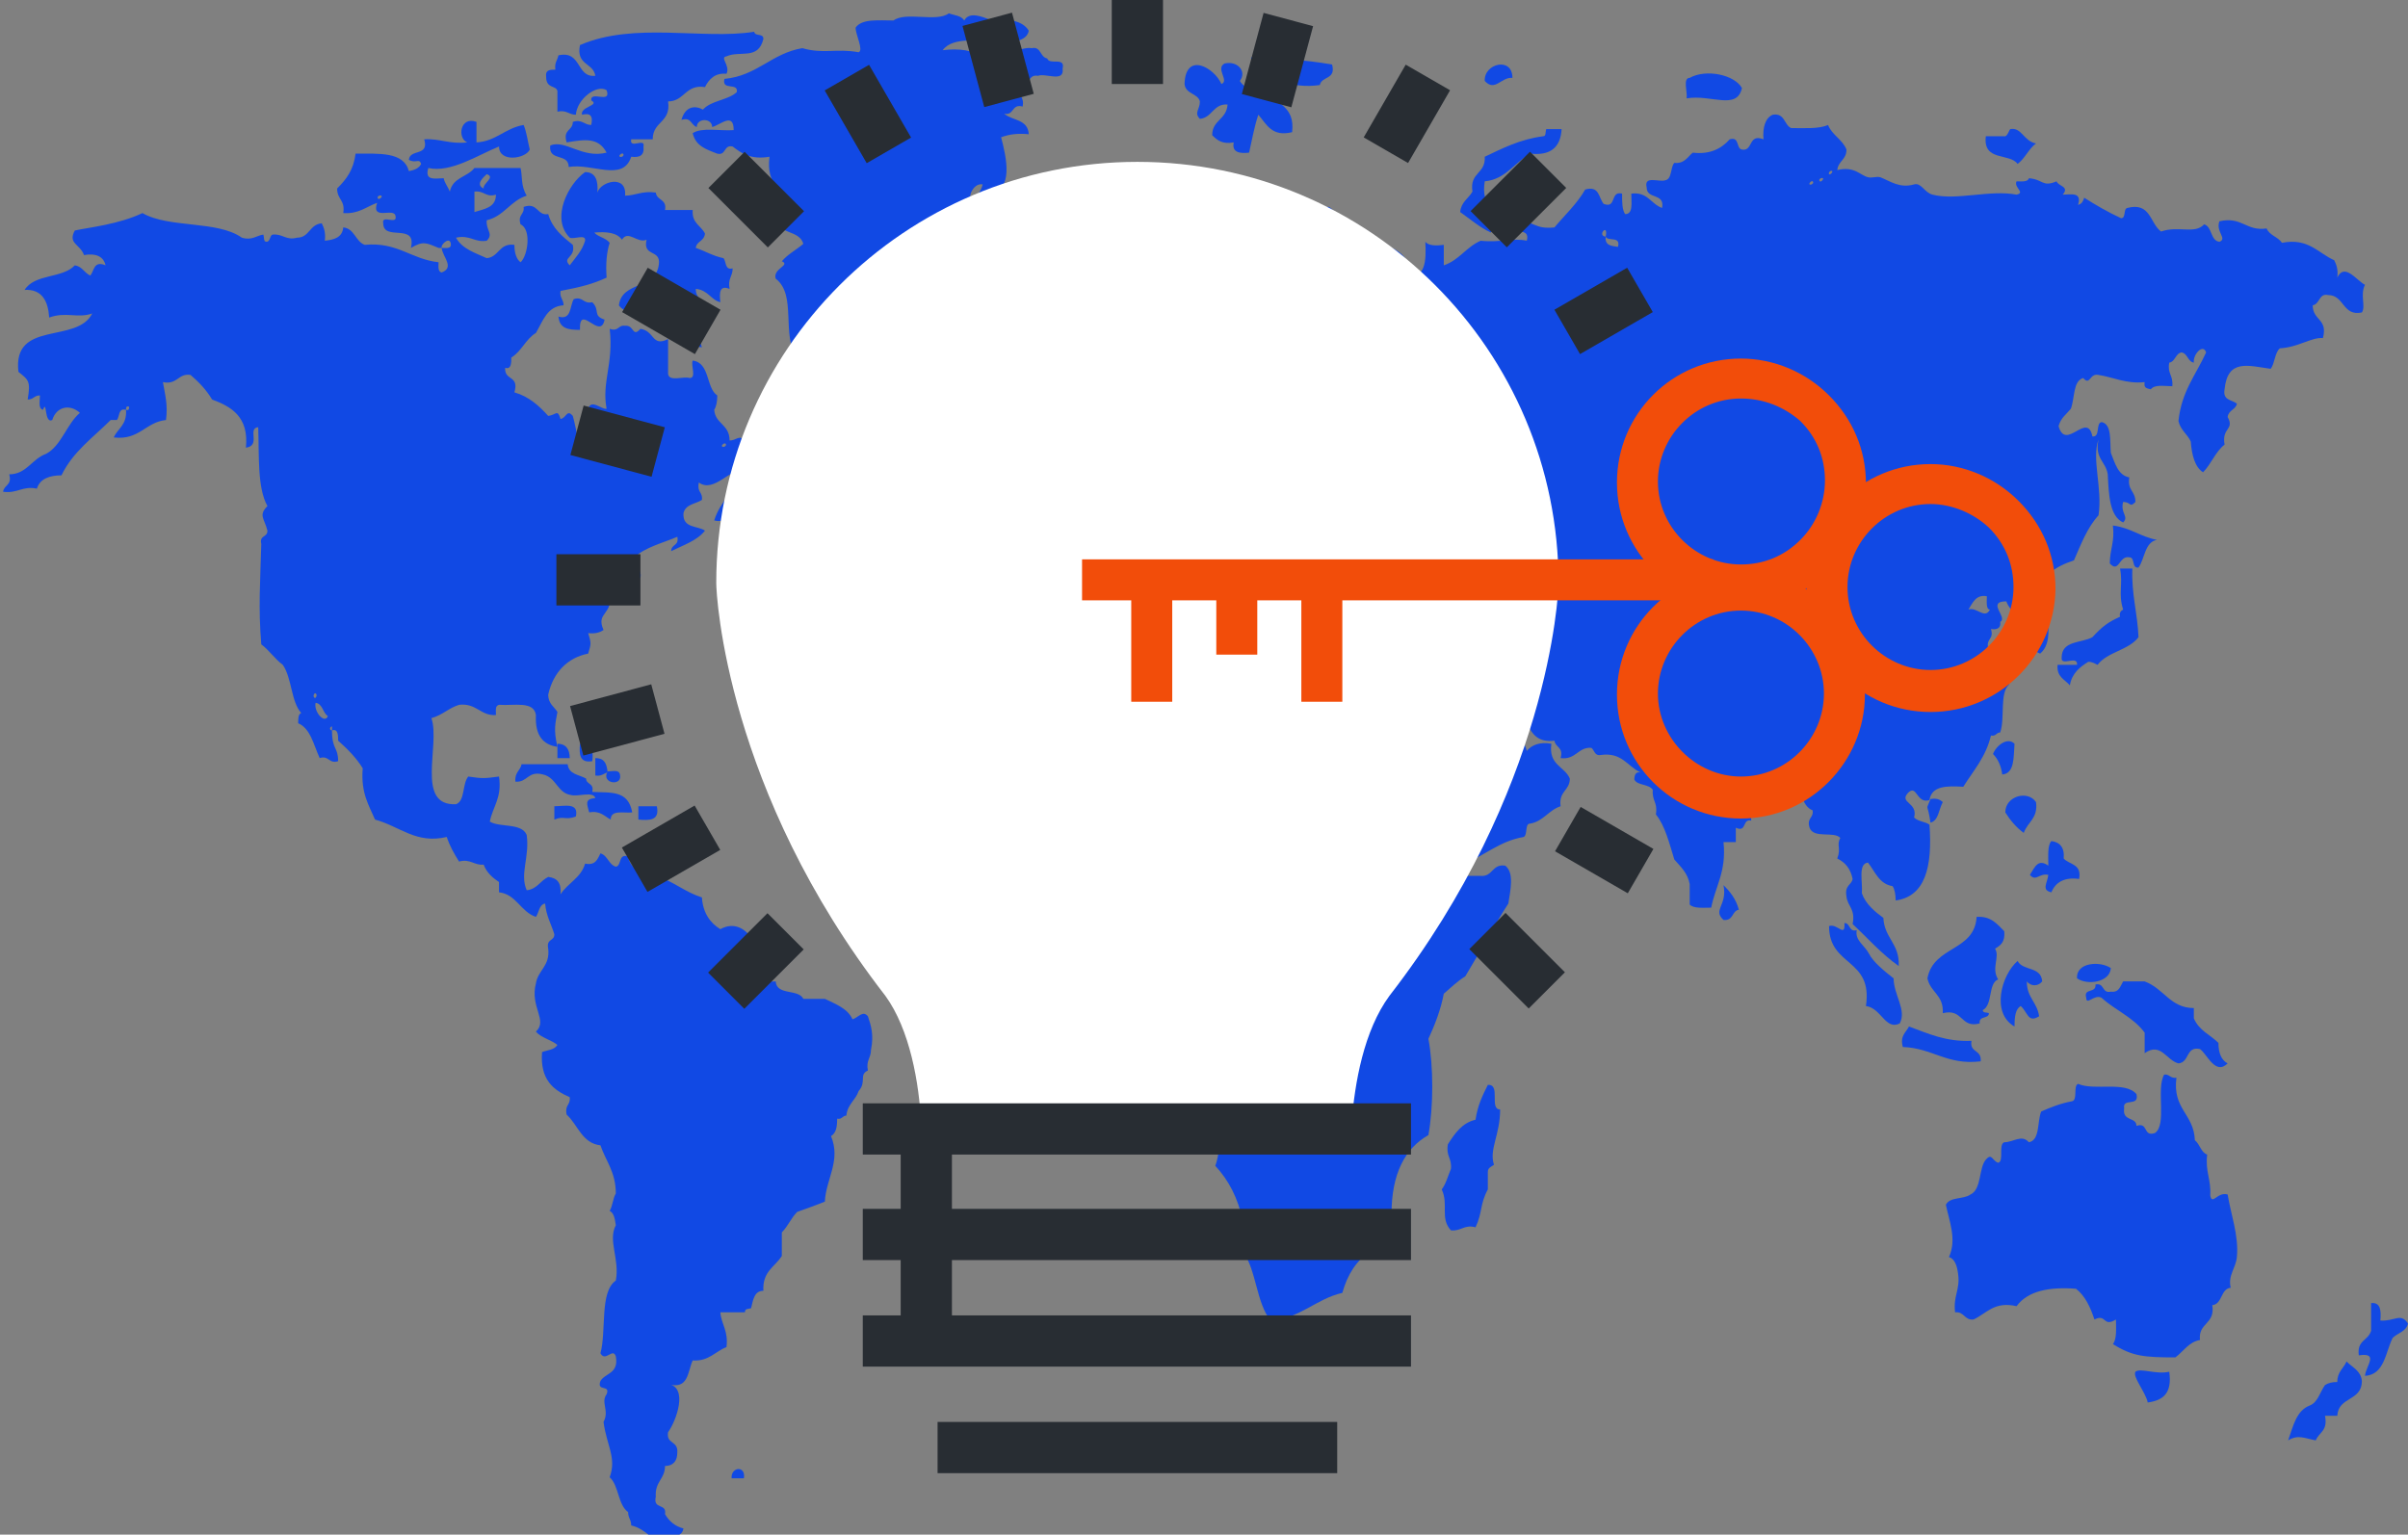
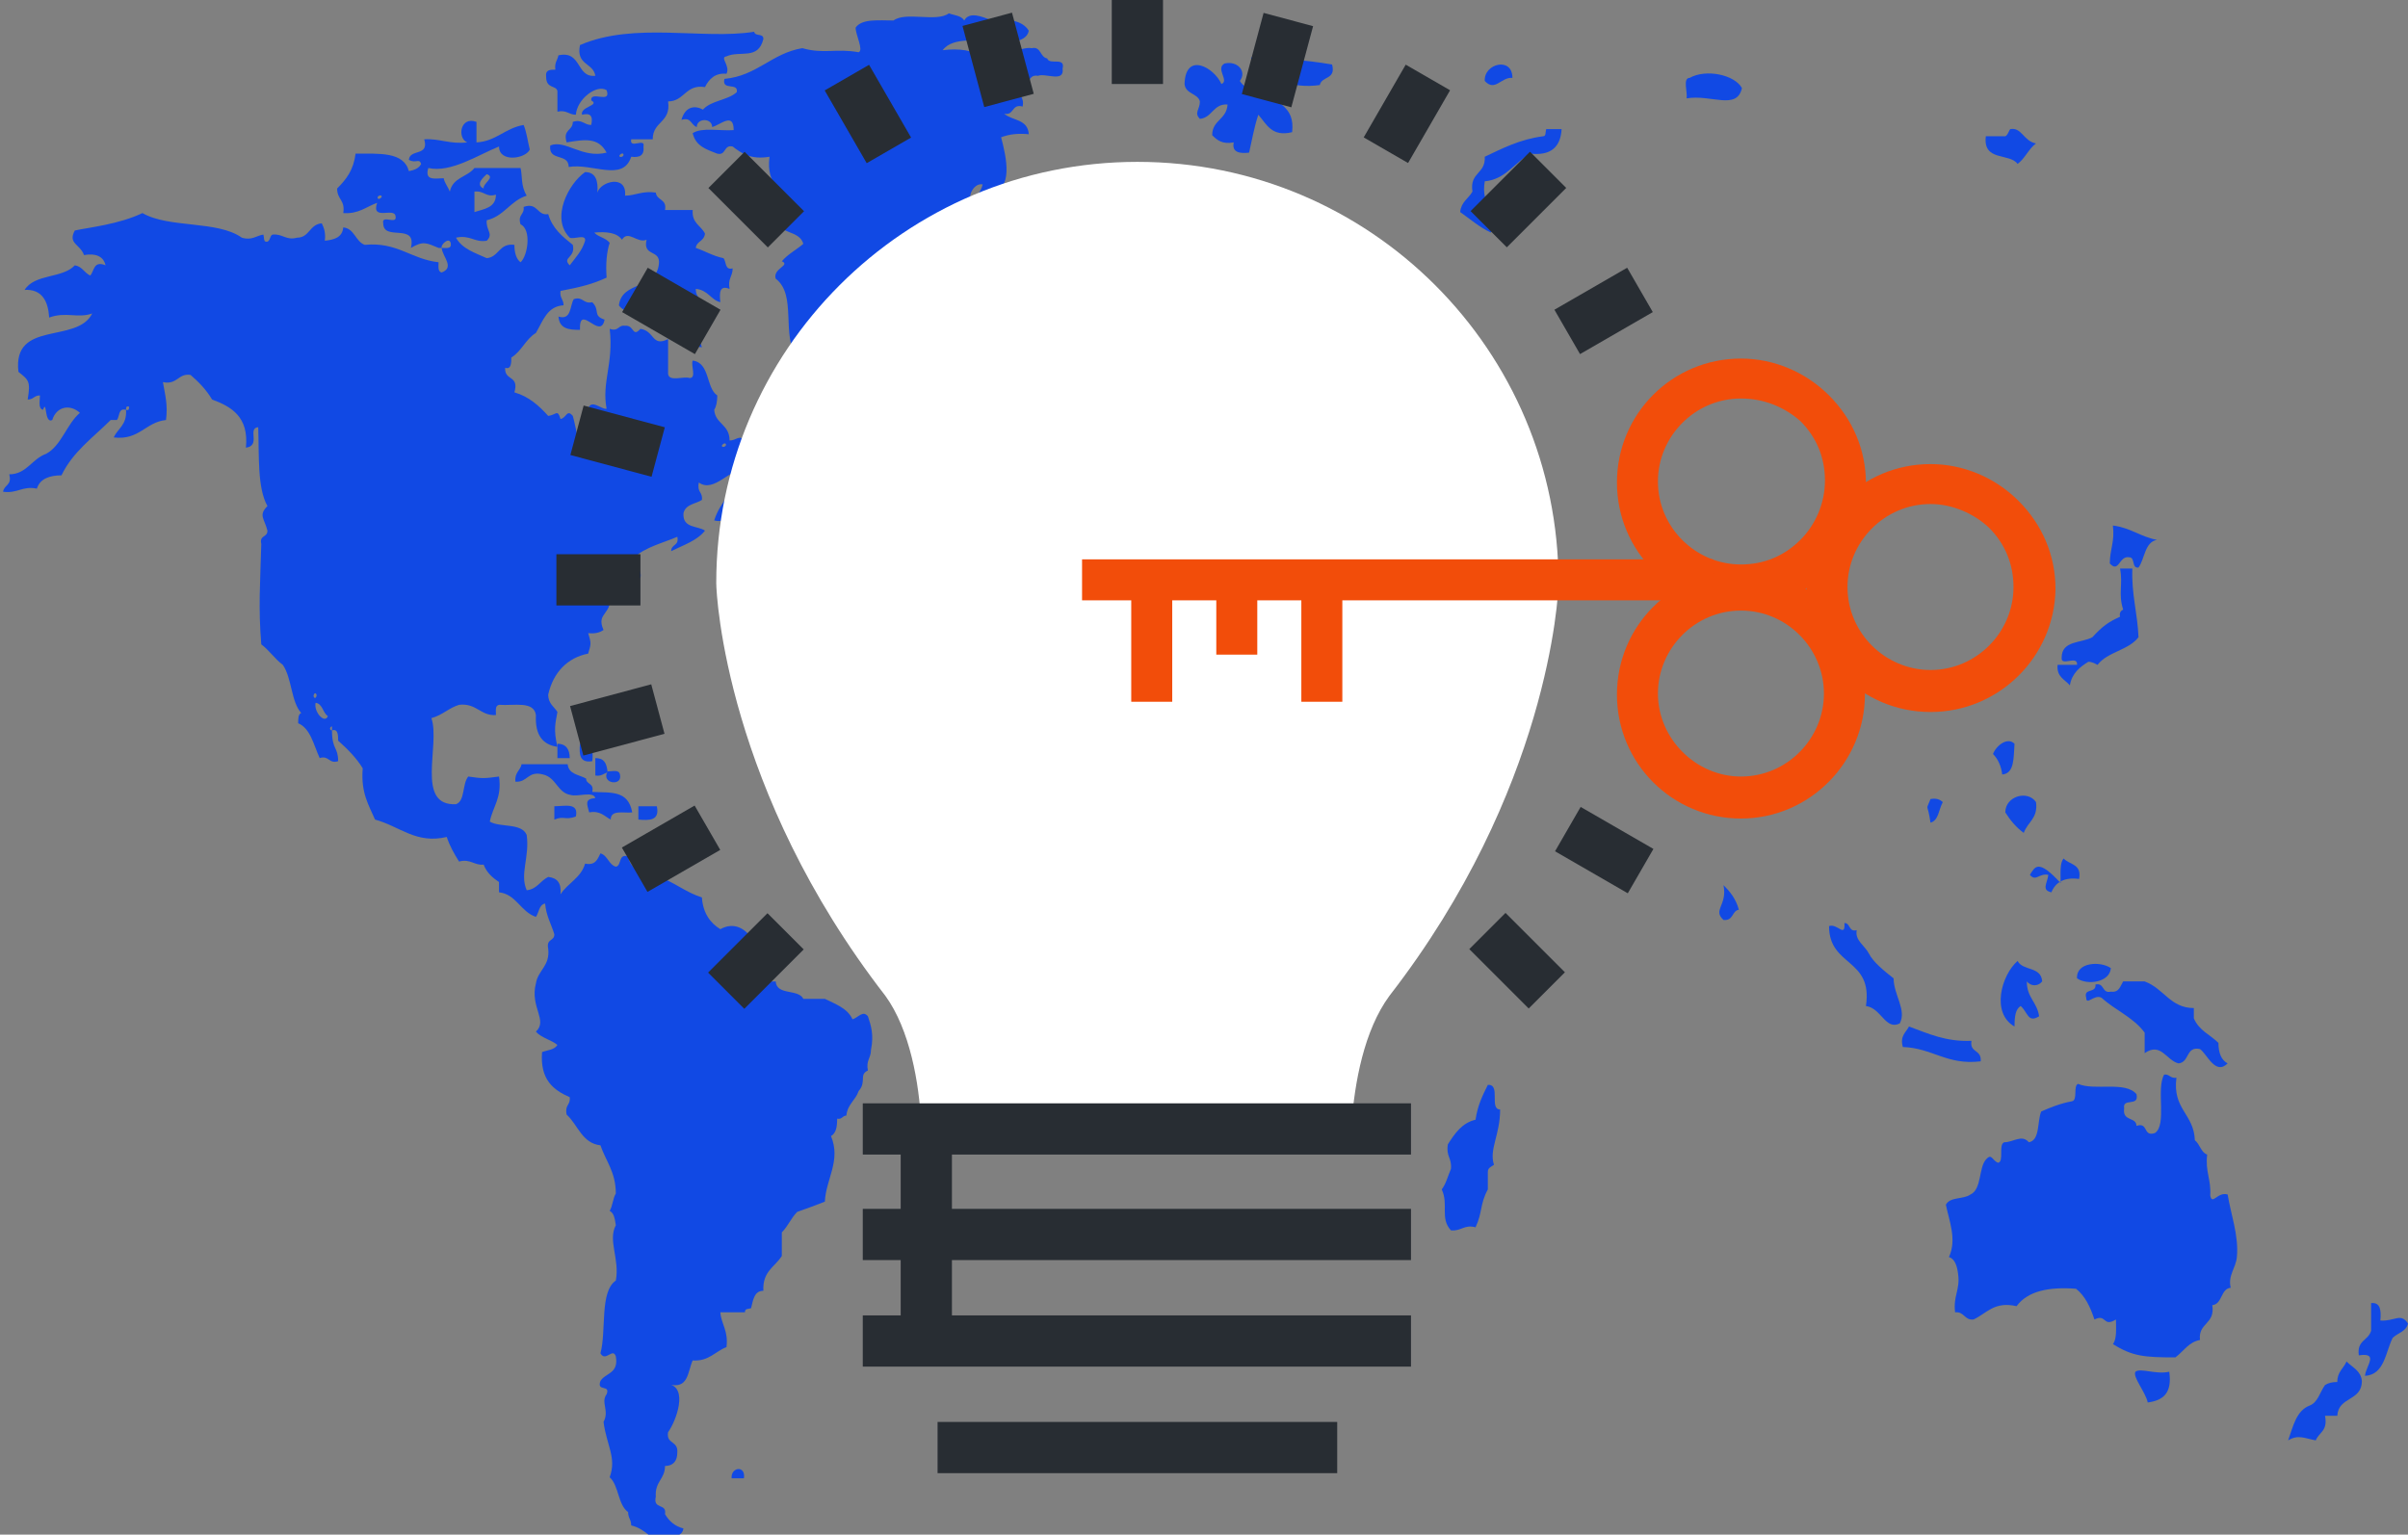
<svg xmlns="http://www.w3.org/2000/svg" version="1.1" id="Layer_1" x="0px" y="0px" viewBox="0 0 235 149.8" style="enable-background:new 0 0 235 149.8;" xml:space="preserve">
  <rect x="0" y="0" width="235" height="149.8" fill="#808080" stroke="none" />
  <style type="text/css">
	.st0{fill:#1149E4;}
	.st1{fill:#ABABAB;}
	.st2{fill:#FFFFFF;}
	.st3{fill:#282D33;}
	.st4{fill:#F24D0A;}
	.st5{fill:#E8E8E8;}
</style>
  <g>
    <g>
      <g>
        <path class="st0" d="M92,21.4c0.6,0,0.4-0.9,1.2-0.7c1.1,0.4,1.8,1.4,3.3,1.4c1-0.8-1.4-1.5-0.6-2c0.5,0.2,0.8,0.5,1.2,0.7     c0.2-1.2-0.4-1.4-0.6-2c2.5-0.1,1.7-3.5,1.2-5.4c0.8-0.3,1.6-0.4,2.7-0.3c-0.1-1.5-1.6-1.3-2.4-2c1,0.2,0.7-1,1.8-0.7     c0.2-1-0.5-1-0.3-2c1.1,0.2,0.7-1.2,1.8-1c0.7-0.3,2.6,0.7,2.4-0.7c0.3-1.2-1.3-0.3-1.5-1c-0.7-0.1-0.6-1.2-1.5-1     c-1.3-0.2-2.7,1.2-3.3,0.7c0.2-1.7,2.7-0.9,3-2.4c-0.6-1-2-1.2-3.6-1c-1-0.4-2.2-0.9-2.7,0c-0.3-0.5-1-0.5-1.5-0.7     c-1.2,0.9-4.2-0.2-5.4,0.7c-1.4,0-3.1-0.2-3.7,0.7c0,0.7,0.8,2.2,0.3,2.4c-2.2-0.4-3.4,0.2-5.5-0.4c-3,0.5-4.4,2.7-7.6,3     c-0.3,1.2,1.4,0.3,1.2,1.3c-0.9,0.8-2.5,0.8-3.3,1.7c-0.7-0.4-1.7-0.4-2.1,1c1-0.3,0.9,0.5,1.5,0.7c0-0.9,1.5-0.9,1.5,0     c0.8-0.2,2.1-1.5,2.1,0.3c-1.3,0.1-3.1-0.3-4,0.3c0.3,1.3,1.4,1.6,2.4,2c0.9,0.2,0.6-0.9,1.5-0.7c0.9,0.7,1.8,1.3,3.6,1     c-0.2,1.5,0.2,2.2,0.6,3c-0.1,0.8-0.5,1.3-0.3,2.4c1.2,0.6,1.4-1.6,2.1-0.3c0.2,1.2-0.9,1-1.8,1c0.2,1.5,2.3,1,2.7,2.4     c-0.7,0.6-1.5,1-2.1,1.7c0.9,0.4-0.9,0.7-0.6,1.7c2.1,1.6,0.5,5.5,2.1,7.8c0.7,0,1.4,0,2.1,0c0.9,0,0.5,1.4,1.5,1.3     c0.3-0.7,0.5-1.4,1.2-1.7c-0.4-2.5,1.5-2.6,1.2-5.1c0.8,0,0.4-1.3,1.2-1.3c1.1,0.7,1.1-0.8,2.4,0c0.5-0.5,1-1,1.5-1.3     c1.4-0.4,2.1-1.7,3.6-2c0.1-1.2,2.6-1.5,1.8-2.7C94.1,22.8,92.8,21.5,92,21.4z M95,20c-0.8-0.6,0-2.2,0.9-2     C95.7,18.9,95.1,19.1,95,20z M97.1,3.9c0,1-0.7,1.3-1.2,1.7C95,4.9,93.6,4.7,92,4.9C93,3.5,95.8,4.1,97.1,3.9z" />
        <path class="st0" d="M54.4,8.9c0,0.7,0,1.3,0,2c0.9-0.2,1.1,0.3,1.8,0.3c0.1-1.5,2-3,3-2.4c0.5,1.4-1.6,0-1.5,1     c0.9,0.5-1.1,0.6-0.9,1.4c0.8-0.2,1.1,0.1,0.9,1c-0.7,0-0.9-0.6-1.8-0.3c0,0.9-1,0.7-0.6,2c1.8-0.3,3.1-0.5,3.9,1     c-2.4,0.6-4-1.3-5.5-0.7c-0.2,1.6,1.8,0.7,1.8,2.1c2.3-0.4,5.3,1.5,6.1-1c0.8,0.1,1.3-0.1,1.2-1c0.2-0.9-1.4,0.3-1.2-0.7     c0.7,0,1.4,0,2.1,0c0-1.8,1.8-1.6,1.5-3.7c1.6,0,1.7-1.7,3.6-1.4c0.4-0.8,1-1.4,2.1-1.3c0.4-0.8-0.7-1.6,0-1.7     c1.3-0.6,3.1,0.4,3.6-1.7c0-0.6-0.8-0.2-0.9-0.7c-5,0.8-11.7-1-17,1.3c-0.4,2,1.3,1.7,1.5,3c-1.9,0.2-1.3-2.5-3.6-2     c-0.1,0.5-0.4,0.7-0.3,1.4c-0.5,0-1,0-0.9,0.7C53.3,8.7,54.3,8.3,54.4,8.9z M60.8,15c0.2,0.2-0.2,0.4-0.3,0.3     C60.3,15.2,60.7,14.9,60.8,15z" />
        <path class="st0" d="M128.8,8.3c0.2-0.9,1.6-0.5,1.2-2c-2.8-0.5-5.4-0.6-7.9-0.7c0,0.6,0.1,1.1,0.3,1.4     C124.4,7.6,126,8.7,128.8,8.3z" />
        <path class="st0" d="M117.1,9.9c0,0.8-0.6,1.1,0,1.7c1.2-0.1,1.3-1.5,2.7-1.4c-0.1,1.5-1.5,1.5-1.5,3c0.5,0.5,1,0.9,2.1,0.7     c-0.2,1,0.6,1.1,1.5,1c0.3-1.3,0.5-2.5,0.9-3.7c0.8,0.9,1.3,2.2,3.3,1.7c0.3-2.6-1.6-2.7-2.4-4c-0.1,0.8-0.8-0.4-1.2-0.3     c-0.7,0.1-1.2-0.2-1.5-0.7c0.7-0.9-0.2-2-1.5-1.7c-0.9,0.5,0.5,1.7-0.3,2c-0.7-1.6-3.5-3.2-3.6,0C115.7,9.2,116.9,9.1,117.1,9.9z     " />
        <path class="st0" d="M147.6,7.6c0-2.1-2.8-1.4-2.7,0.3C145.9,9,146.5,7.5,147.6,7.6z" />
        <path class="st0" d="M164.6,9.6c2.4-0.4,4.9,1.2,5.4-1c-0.7-1.3-3.5-1.9-5.1-1C164.2,7.6,164.7,9,164.6,9.6z" />
-         <path class="st0" d="M225.7,29.8c0.7-0.1,0.6-1.2,1.5-1c1.6,0,1.4,2.1,3.3,1.7c0.4-0.6-0.2-1.7,0.3-2.7c-0.8-0.4-2-2.2-2.7-0.7     c0.1-0.8-0.1-1.3-0.3-1.7c-1.6-0.7-2.5-2.2-5.1-1.7c-0.4-0.6-1.2-0.7-1.5-1.4c-2,0.3-2.4-1.2-4.6-0.7c-0.4,1,0.8,1.7,0,2     c-0.9-0.1-0.7-1.5-1.5-1.7c-0.9,1-2.5,0.1-4.2,0.7c-1.1-0.8-1-2.9-3.3-2.3c-0.4,0.1-0.1,1-0.6,1c-1.3-0.6-2.5-1.3-3.6-2     c-0.1,0.3-0.2,0.6-0.6,0.7c0.4-1.3-0.7-1-1.5-1c0.7-0.8-0.4-0.8-0.6-1.3c-1.4,0.6-1.3-0.2-2.7-0.3c-0.1,0.4-0.8,0.3-1.2,0.3     c-0.3,0.6,0.9,1.1,0,1.3c-2.6-0.5-5.9,0.6-8.2,0c-0.8-0.2-1.1-1.2-1.8-1c-1.4,0.4-2.3-0.3-3.3-0.7c-0.4-0.1-0.8,0.1-1.2,0     c-0.8-0.2-1.3-1.1-3-0.7c0.1-0.9,0.9-1,0.9-2c-0.4-1-1.4-1.4-1.8-2.4c-0.9,0.4-2.3,0.3-3.6,0.3c-0.7-0.3-0.6-1.5-1.8-1.3     c-0.7,0.3-1,1.2-0.9,2.4c-1.5-0.6-1,1.2-2.1,1c-0.6-0.1-0.2-1.3-1.2-1c-0.8,0.9-1.9,1.5-3.6,1.3c-0.5,0.4-0.8,1.1-1.8,1     c-0.4,0.4-0.2,1.6-0.9,1.7c-0.6,0.2-2.1-0.5-1.8,0.7c0,1.2,1.8,0.5,1.5,2c-1.1-0.4-1.4-1.6-3-1.4c0,0.9,0.2,2-0.6,2     c-0.3-0.4-0.3-1.2-0.3-2c-1.2-0.3-0.5,1.5-1.8,1c-0.5-0.6-0.4-1.8-1.8-1.4c-0.8,1.4-2,2.5-3,3.7c-2,0.2-1.8-0.6-3.9-0.7     c-0.5,1.7,1.6,0.5,1.2,2c-1.3-0.3-2.6,0.2-4.5,0c-1.4,0.6-2.1,1.9-3.6,2.4c0-0.7,0-1.3,0-2c-0.7,0.1-1.5,0.1-1.8-0.3     c0.1,1.9,0,3.6-1.8,3.4c0.1,1.2-1.1,1-1.8,1.3c-0.8,0.4,0.5,1-0.3,1.4c-1.8,0.4-1.9-2.4-1.8-3c1.4,0,3-0.2,3.9,0.3     c0.8-2.1-1.7-3.2-3.7-3.4c-0.5-0.8-1.3-1.3-2.4-1.4c-0.4-0.8-0.8-1.5-1.5-2c-0.9,0-1.8,0-2.7,0c-0.8,0.6-1.6,1.4-2.4,2     c-0.1-0.5-0.4,0.1-0.9,0c-1.1,1.3-2.4,2.2-3.6,3.4c-0.4,1.5-1,2.8-1.8,3.7c0-0.4-0.6-0.3-0.9-0.3c0,0.4,0,0.9,0,1.3     c-1.9,0.1-2.2,2.1-2.7,3.7c0.6,0.8,0.7,2.1,0.6,3.7c0.3,0.9,1.9,0.4,2.4,1c-0.7,1-1.2,1.4-1.2,2.4c0.7-0.2,0.6,0.5,0.6,1     c-1.1,0-1.7,0.5-2.7,0.7c-0.3,0.6-0.9,0.9-0.6,2c-1.7-0.6-0.7,1.9-2.1,1.7c0,0.4-0.1,0.6-0.3,0.7c-1.3-0.2-1.6,0.9-2.4,1.4     c-0.7,0.2-1.5,0.3-1.5,1.3c0.4,0.5,1.3,0.4,2.1,0.4c-0.1,1.5,1.4,1.1,1.2,2.7c-0.3,0.4-0.3,1.2-0.9,1.3c-1.4-0.8-2.7,0.3-4.6,0     c-0.3,1.1,0.7,3.7-0.6,3.7c0.2,1,0.9,1.5,0.6,3c1.4-0.3,1.8,0.5,2.7,0.7c1.1-0.7,1.3-0.7,2.4,0c0.7-1.4,1.7-2.4,1.5-4.7     c1.3-0.4,1.1-2.6,2.7-2.7c1.3,0.8,1.8-0.2,3-0.3c-0.8,1.3-0.4,3.4,0,5.1c1.9-0.2,0.7-1.9,0.9-3.7c-0.3,0-0.4-0.6,0-0.7     c0,0.2,0,0.5,0,0.7c0.6,0.1,0.6,0.9,0.9,1.3c1.5,0,2.4,0.7,2.7,2c-0.1,0.7-0.8,0.7-1.5,0.7c0,1.2,1.1,1.1,1.5,1.7     c-0.1-1.5,0.8-1.8,1.5-2.4c0.2-0.8-0.6-0.5-0.6-1c0.6-1.1,1,1.1,1.5,0c-0.8-1.8-4.6-2.1-3.6-4.7c0.9,1.5,2.6,2.3,3.6,3.7     c0.2,0.3,0.4,1.1,0.6,1.4c0.2,0.4,0.7,0.8,0.6,1.3c0,0.7,0,1.3,0,2c0.4,0.5,1.3,0.3,2.1,0.3c0.5-1.2-0.5-2.8,0.3-4     c0.3,0,0.6,0,0.9,0c-0.3,1.3,0,1.2-0.3,2.7c0.7-0.1,0.4,1,0.9,1.4c1.1,0.9,3.1,0.6,3.9,0c0.9,0.5-0.8,1.7,0.6,1.7     c1.2,0.2,0-2.2,1.5-1.7c0,0.7,0,1.4,0,2c-0.9,0.6-0.3,2.9-1.5,3c-2.2-0.9-4.9-1.2-7.9-1.3c-0.9,0.3-0.7,1.7-1.5,2     c-1.4-1.6-4.1-1.7-5.4-3.4c0.2-1.2-0.3-1.4-0.6-2c0.7-0.1,0.7-0.9,0.3-1.3c-1.8,0-3.3,0.4-4.5,1c-2.5-0.2-4.6,0-5.8,1.4     c-0.3-0.7-0.9-1-1.8-1c-0.2,1.2-1.3,1.4-2.1,2c-0.8,1.6-0.5,3.7-1.2,5.1c-0.5,0.9-2.1,1.8-2.7,2.7c0,2-0.7,3.2-1.5,4.4     c0,2.9,0,5.8,0,8.7c1.1,1.3,1.9,2.8,2.4,4.7c1.4,0.9,2.3,2.4,4.2,2.7c1.2-0.3,2.7-0.4,4.2-0.3c0.6-0.5,0.6-1.8,1.8-1.7     c0.6,0.1,0.2,1.2,0.6,1.4c1.4-0.2,1.9,0.5,3,0.7c0.5-0.3,0.8-0.9,1.8-0.7c0.3,2.6-0.7,3.8-0.6,6.1c0.9,1.7,2.3,3,1.8,5.4     c0.8,1.1,0.9,3.1,1.2,4.7c-0.8,1.5-0.6,4.1-1.2,5.7c1.3,1.4,2.2,3.1,2.7,5.4c0,1,0,2,0,3c1.3,1.7,1.3,5,2.7,6.7     c2.9-0.2,4.4-2.1,7-2.7c0.5-1.8,1.4-3.2,2.7-4c-0.1-1.3,0.5-1.6,0.3-3c0.5-0.3,0.8-0.9,1.8-0.7c0-3.9,1.3-6.4,3.6-7.7     c0.5-2.8,0.5-6.7,0-9.4c0.6-1.3,1.2-2.8,1.5-4.4c0.7-0.6,1.3-1.2,2.1-1.7c1.4-2.3,2.7-4.8,4.2-7.1c0.2-1.3,0.6-3-0.3-3.7     c-1.3-0.2-1.2,1.1-2.4,1c-0.9,0-1.8,0-2.7,0c-0.2-2.3-1.7-3.1-2.7-4.4c0.3-2.2-1.8-1.8-1.2-4.4c-0.5-0.7-1.5-1.1-1.8-2     c0.3-1-0.4-2.6,0-2.7c0.7,0.6,1.5,2.3,1.2,3c1.3,1.4,2.1,3.3,3.3,4.7c0.7,1.4,0.6,3.5,2.1,4.7c2.1-0.8,3.6-2.3,6-2.7     c0.4-0.2,0.1-1.3,0.6-1.3c1.3-0.2,1.8-1.3,3-1.7c-0.2-1.5,0.9-1.5,0.9-2.7c-0.5-1.2-2.1-1.3-1.8-3.4c-1.1-0.2-1.9,0.1-2.4,0.7     c-0.3-1.3-1.4-1.6-1.2-3.4c-1,0.1-0.9-1-1.5-1.3c0.4-0.2,0.8-0.5,1.2-0.7c1.7,1.2,1.1,4.8,4.2,4.4c0.1,0.7,0.9,0.6,0.6,1.7     c1.5,0.2,1.7-1.1,3-1c0.3,0.2,0.3,0.8,0.9,0.7c2.1-0.3,2.6,1.1,3.9,1.7c-0.5-0.1-0.6,0.3-0.6,0.7c0.3,0.6,1.4,0.4,1.8,1     c-0.1,1.1,0.5,1.2,0.3,2.4c0.9,1.1,1.3,2.8,1.8,4.4c0.6,0.7,1.3,1.3,1.5,2.4c0,0.7,0,1.4,0,2c0.4,0.4,1.3,0.3,2.1,0.3     c0.4-2.1,1.5-3.5,1.2-6.4c0.4,0,0.8,0,1.2,0c0-0.4,0-0.9,0-1.4c1.1,0.5,0.6-0.9,1.5-0.7c-0.1-1.6,1.1-1.7,1.5-2.7     c0.8-0.6,1.6-1.1,2.7-1.3c0.7,0.9,0.7,2.6,1.8,3c0.1,0.8-0.6,0.7-0.3,1.7c0.4,1.1,2.4,0.3,3,1c-0.4,0.7,0.1,1-0.3,2     c0.8,0.4,1.3,1,1.5,2c-0.1,0.6-0.8,0.6-0.6,1.7c0.1,1,0.9,1.2,0.6,2.7c1.5,1.4,2.8,2.9,4.5,4.1c0.1-2.2-1.4-2.7-1.5-4.7     c-0.8-0.6-1.7-1.3-2.1-2.4c0.1-1.1-0.4-2.9,0.6-3c0.7,0.9,1.1,2.1,2.4,2.3c0.2,0.3,0.3,0.8,0.3,1.4c2.9-0.4,3.6-3.3,3.3-7.4     c-0.4-0.3-1.1-0.3-1.5-0.7c0.4-1.5-1.5-1.4-0.6-2.4c0.9-0.9,0.8,1.1,2.1,0.7c0.2-1.4,1.7-1.4,3.3-1.3c1-1.6,2.2-2.9,2.7-5     c0.5,0.1,0.5-0.3,0.9-0.3c0.5-1.4-0.1-3.9,0.9-4.7c-0.6-0.3-0.9-1-0.9-2c-0.5-0.4-1.2-0.7-1.2-1.7c-0.1-0.8,0.6-0.7,0.3-1.7     c0.6,0.1,1-0.1,0.9-0.7c0.8-0.4-1.4-2,0.6-2c0.4,1.1,1.4,1.4,1.8,2.4c-0.3,1.8,0.6,2.3,1.5,2.7c1.8-1.5-0.1-5.2,0.9-7.8     c0.6-0.6,1.5-1,2.4-1.3c0.7-1.6,1.3-3.2,2.4-4.4c0.4-2.7-0.7-5.5,0-7.4c-0.4,1.9,0.7,2.1,0.9,3.4c0.1,2.1,0.2,4.1,1.5,4.7     c0.6-0.6-0.3-0.9,0-2c0.8,0,0.6,0.6,1.2,0c0-1.1-0.8-1.1-0.6-2.4c-1.1-0.2-1.4-1.4-1.8-2.4c-0.1-1.2,0.1-2.8-0.9-3     c-0.6,0.1-0.1,1.5-0.9,1.4c-0.5-2.5-2.6,1.5-3.3-1c0.2-0.8,0.8-1.2,1.2-1.7c0.4-1.1,0.2-2.7,1.2-3c0.7,0.8,0.6-0.5,1.5-0.3     c1.4,0.2,2.7,0.9,4.5,0.7c-0.1,0.6,0.2,0.6,0.6,0.7c0.4-0.5,1.3-0.3,2.1-0.3c0.1-1.1-0.5-1.2-0.3-2.3c0.6-0.1,0.6-0.9,1.2-1     c0.6,0.1,0.6,0.9,1.2,1c-0.1-0.8,0.9-1.9,1.2-1c-1,2.2-2.4,3.8-2.7,6.7c0.2,0.9,0.9,1.3,1.2,2c0.1,1.3,0.4,2.5,1.2,3     c0.8-0.8,1.2-2,2.1-2.7c-0.3-1.7,1-1.4,0.3-2.7c0.1-0.7,0.8-0.7,0.9-1.3c-0.5-0.4-1.4-0.3-1.2-1.4c0.3-3,2.3-2.3,4.5-2     c0.4-0.5,0.4-1.6,0.9-2c1.8-0.1,3.1-1.1,4.2-1C227.2,31.1,225.7,31.3,225.7,29.8z M124,33.5c0.6,0.7,1.4,1.1,2.4,1.4     c0,1.1,0,2.2,0,3.4c-0.7-0.1,0.2-2-1.2-1.3c-0.7,1.1-0.3,3.5-1.2,4.4c-1,0.1-1.7-0.2-2.4,0c-0.8,0.2-1,1-1.8,1     c0.1-0.4-0.9-1.2-0.9-0.3c-0.7-0.1-0.7-0.9,0-1c-0.7-0.8-1.2-1.9-1.2-3.4c1.5,0.2,0.9,4.8,3.6,3.4c0.7-1.4,1.1-3,1.8-4.4     c-0.1-0.8-0.4-1.4-0.6-2c0.2-3.2,2.3-4.1,3.3-6.4c0.4,0,0.5,0.1,0.6,0.3C126.2,30.8,123.7,30.6,124,33.5z M127.3,35.9     c0-1,1.1-0.8,1.8-1C129.2,35.9,128.2,35.9,127.3,35.9z M129.8,22.7c-0.2-0.2,0.2-0.4,0.3-0.3C130.2,22.6,129.9,22.8,129.8,22.7z      M135.2,71.3c-0.2-0.2,0.2-0.5,0.3-0.4C135.7,71.1,135.3,71.4,135.2,71.3z M135.5,29.5c-0.1-0.2,0.2-0.4,0.3-0.3     C136,29.3,135.6,29.6,135.5,29.5z M157.9,24.1c-0.6-0.1-1.3-0.1-1.2-1c-0.9-0.1,0.3-1.4,0,0C156.9,23.6,158.2,23,157.9,24.1z      M176.6,18c-0.1-0.1,0.2-0.4,0.3-0.3C177.1,17.9,176.7,18.1,176.6,18z M177.6,17.7c-0.2-0.2,0.2-0.4,0.3-0.3     C178,17.5,177.7,17.8,177.6,17.7z M178.5,17c-0.1-0.2,0.2-0.4,0.3-0.3C178.9,16.8,178.6,17.1,178.5,17z M192.1,59.5     c0.4-0.6,0.7-1.5,1.8-1.3c0,0.5-0.1,1.3,0.3,1.3C193.7,60.5,192.9,59.2,192.1,59.5z" />
        <path class="st0" d="M84.7,99.2c-0.5-0.6-0.9,0.1-1.5,0.3c-0.5-1.1-1.7-1.5-2.7-2c-0.7,0-1.4,0-2.1,0c-0.5-1-2.6-0.3-2.7-1.7     c-0.8,0-1.8,0.2-1.8-0.7c0.9-1.6-0.9-5.9-3.6-4.4c-1-0.6-1.7-1.6-1.8-3.1c-1.6-0.5-2.7-1.5-4.2-2c-0.4,0.1-0.5,0.6-0.9,0.7     c-0.4-1.2-1.9-1.3-2.1-2.7c-1-0.3-0.6,0.9-1.2,1c-0.7-0.2-0.8-1.1-1.5-1.3c-0.3,0.6-0.5,1.2-1.5,1c-0.4,1.4-1.7,1.9-2.4,3     c0.1-1.1-0.3-1.6-1.2-1.7c-0.8,0.4-1.1,1.2-2.1,1.3c-0.7-1.6,0.3-3.2,0-5.4c-0.5-1.2-2.6-0.7-3.6-1.3c0.3-1.5,1.2-2.3,0.9-4.4     c-1.5,0.2-1.6,0.2-3,0c-0.6,0.7-0.3,2.4-1.2,2.7c-4,0.2-1.5-5.8-2.4-8.4c1.1-0.3,1.7-1,2.7-1.3c1.7-0.2,2.1,1.1,3.6,1     c0-0.5-0.1-0.9,0.3-1c1.5,0.1,3.4-0.4,3.6,1c-0.1,2,0.7,2.9,2.1,3.1c-0.4-1.7-0.2-2.3,0-3.4c-0.3-0.5-0.9-0.8-0.9-1.7     c0.5-2.2,1.9-3.6,3.9-4c0.3-1,0.3-1,0-2c0.7,0.1,1.2-0.1,1.5-0.3c-0.8-1.8,1-1.4,0.6-3.7c1-0.5,2-0.9,3-1.4     c0.2-1.1-0.9-0.8-0.6-2c1.1-1,2.8-1.4,4.2-2c0.2,0.9-0.6,0.7-0.6,1.4c1.2-0.6,2.5-1,3.3-2c-0.7-0.5-2.2-0.2-2.1-1.7     c0.2-0.9,1.2-0.9,1.8-1.3c0.1-0.8-0.5-0.7-0.3-1.7c1.5,1.1,3.2-1.6,4.2-1c-0.7,1.8-2.1,2.8-2.7,4.7c1.1,0.3,1.3-0.6,2.4-0.3     c0,0.5-0.1,1.3,0.3,1.3c0.3-0.8,1.2,0.5,2.1,0c-0.1-0.8-0.6-1.7,0-2.4c-1.1-0.1-1.4-1.2-1.8-2c0.1-2.1,0.1-2.3,0-4.4     c-0.6-0.6-0.8,0-1.5,0c0-1.6-1.4-1.6-1.5-3c0.2-0.3,0.3-0.8,0.3-1.4c-1.1-0.7-0.7-3.2-2.4-3.4c-0.2,0.5,0.4,1.7-0.3,1.7     c-0.6-0.2-2,0.4-2.1-0.4c0-1.1,0-2.2,0-3.4c-1.6,0.8-1.3-0.8-2.7-1c-0.8,0.9-0.6-0.4-1.5-0.3c-0.7-0.1-0.6,0.6-1.5,0.3     c0.4,3.4-0.8,5.2-0.3,7.8c-0.5,0.1-1.5-1-1.8,0c0.3,1,1,0.2,1.2,0.7c-1,0.7-1.1,2.6-1.5,4.1c-0.7-1.1-0.8-2.7-1.2-4.1     c-0.6-0.7-0.6,0.2-1.2,0.3c-0.3-1-0.4-0.4-1.2-0.3c-0.9-1-1.9-1.9-3.3-2.3c0.5-1.7-1-1.1-0.9-2.4c0.6,0.2,0.6-0.5,0.6-1     c1-0.6,1.4-1.8,2.4-2.4c0.7-1.2,1.1-2.6,2.7-2.7c0-0.6-0.4-0.7-0.3-1.4c2.1-0.4,3.2-0.7,4.5-1.3c-0.1-1.3,0-2.5,0.3-3.4     c-0.4-0.5-1.2-0.6-1.5-1c1.2-0.1,2.2,0,2.7,0.7c0.6-1,1.5,0.4,2.4,0c-0.4,1.7,1.4,0.9,1.2,2.4c-0.3,2.5-3.6,1.6-3.9,4     c0.5,0.8,1.8,0.7,3,0.7c1.9,0.9,2.6,3.2,5.1,3.4c-0.7-1.8,0.5-1.7,0.3-3.7c-0.1-0.9-0.9-1-0.9-2c1.2,0.1,1.5,1.1,2.4,1.3     c-0.1-0.9-0.1-1.7,0.9-1.3c-0.2-1,0.3-1.2,0.3-2c-0.8,0.2-0.6-0.7-0.9-1c-1-0.2-1.8-0.7-2.7-1c0.1-0.7,0.8-0.6,0.9-1.4     c-0.4-0.8-1.3-1-1.2-2.3c-0.9,0-1.8,0-2.7,0c0.2-1.1-0.8-0.9-0.9-1.7c-1.3-0.2-2,0.3-3,0.3c0.2-2.1-2.4-1.4-2.7-0.3     c0.1-1.2-0.2-2-1.2-2c-1.6,1.1-3.4,4.5-1.5,6.4c0.4,0.2,1.6-0.4,1.5,0.3c-0.3,1-0.9,1.6-1.5,2.4c-0.8-0.8,0.6-0.7,0.3-2     c-1-0.8-2-1.6-2.4-3c-1.1,0.2-1-1.2-2.4-0.7c0.1,0.8-0.6,0.7-0.3,1.7c1.1,0.5,0.7,3.1,0,3.7c-0.4-0.3-0.6-0.9-0.6-1.7     c-1.5-0.2-1.5,1.2-2.7,1.3c-1.1-0.5-2.4-0.9-3-2c1.4-0.3,1.8,0.5,3,0.3c0.7-0.7-0.1-1,0-2c1.7-0.4,2.3-1.9,3.9-2.4     c-0.6-1-0.4-1.9-0.6-2.7c-1.5,0-3,0-4.5,0c-0.7,0.9-2.1,0.9-2.4,2.3c-0.2-0.5-0.5-0.8-0.6-1.3c-0.8,0-1.9,0.3-1.5-1     c2.2,0.5,4.9-1.3,6.9-2.1c0,1.6,2.6,1.2,3,0.3c-0.2-0.8-0.3-1.7-0.6-2.4c-1.8,0.3-2.7,1.6-4.6,1.7c0-0.7,0-1.4,0-2     c-1.6-0.6-1.9,1.6-0.9,2c-1.7,0.2-2.7-0.4-4.2-0.3c0.5,1.7-1.4,0.9-1.5,2c0.7,0.4,1-0.2,1.2,0.4c-0.2,0.4-0.6,0.6-1.2,0.7     c-0.5-1.9-2.9-1.7-5.2-1.7c-0.2,1.6-0.9,2.5-1.8,3.4c0,1.1,0.8,1.1,0.6,2.4c1.5,0.1,2.2-0.6,3.3-1c-0.6,1.8,1.7,0.4,1.8,1.3     c0.2,0.9-1.4-0.2-1.2,0.7c0,1.8,3.3-0.1,2.7,2.4c1.2-0.7,1.5-0.5,2.7,0c0.1,0,0.2,0,0.3,0c-0.1-0.4,0.9-1.2,0.9-0.3     c0,0.4-0.5,0.3-0.9,0.3c0.1,0.9,1.3,1.9,0,2.4c-0.4-0.1-0.3-0.6-0.3-1c-2.7-0.3-4-2-7.2-1.7c-0.9-0.3-1-1.6-2.1-1.7     c-0.1,1-0.9,1.2-1.8,1.3c0.1-0.8-0.1-1.3-0.3-1.7c-1.2,0.1-1.2,1.4-2.4,1.4c-1.1,0.3-1.4-0.4-2.4-0.3c-0.3,0.1-0.2,0.7-0.6,0.7     c-0.3,0-0.2-0.4-0.3-0.7c-0.7,0.1-1.1,0.6-2.1,0.3c-2.4-1.7-7.1-0.9-9.7-2.4c-2.3,1.1-5.2,1.4-6.6,1.7c-0.7,1.3,0.5,1.3,0.9,2.4     c1.1-0.2,1.9,0.1,2.1,1c-1.2-0.5-1.1,0.6-1.5,1c-0.6-0.3-0.8-0.9-1.5-1c-1.2,1.3-3.9,0.8-4.9,2.4c1.7-0.1,2.3,1.1,2.4,2.7     c1.6-0.6,2.8,0.1,4.2-0.4c-1.5,3-7.8,0.6-7.2,5.7c1,0.8,1.2,0.9,0.9,2.7c0.6,0,0.6-0.4,1.2-0.4c0,0.5-0.2,1.3,0.3,1.4     c0.4-1.1,0.1,1.4,0.9,1c0.4-1.3,1.7-1.6,2.7-0.7c-1.3,1.1-1.8,3.2-3.3,4c-1.4,0.5-1.9,2-3.6,2c0.3,1.1-0.5,1-0.6,1.7     c1.4,0.2,1.9-0.6,3.3-0.3c0.3-1,1.3-1.3,2.4-1.3c1.1-2.3,3.1-3.7,4.8-5.4c0.2,0,0.4,0,0.6,0c0.3-0.3,0.1-1.2,0.9-1     c0-0.2,0-0.4,0.3-0.3c0,0.2,0,0.4-0.3,0.3c0.1,1.5-0.8,1.8-1.2,2.7c2.5,0.3,3.1-1.5,5.1-1.7c0.2-1.5-0.1-2.5-0.3-3.7     c1.4,0.3,1.5-0.9,2.7-0.7c0.8,0.7,1.5,1.4,2.1,2.4c1.9,0.7,3.6,1.7,3.3,4.7c1.5-0.2,0.1-1.9,1.2-2c0.1,2.8-0.1,5.9,0.9,7.7     c-0.9,0.9-0.3,1.2,0,2.4c0,0.7-0.8,0.4-0.6,1.3c-0.1,3.7-0.3,6.2,0,9.8c0.8,0.6,1.3,1.4,2.1,2c0.9,1.3,0.8,3.6,1.8,4.7     c-0.3,0.1-0.3,0.6-0.3,1c1.2,0.5,1.5,2.1,2.1,3.4c0.9-0.3,0.9,0.6,1.8,0.3c0-1.4-0.6-1.1-0.6-3c-0.2,0-0.3-0.3,0-0.4     c0,0.1,0,0.2,0,0.4c0.6-0.2,0.6,0.5,0.6,1c0.9,0.8,1.8,1.7,2.4,2.7c-0.2,2.4,0.6,3.6,1.2,5c2.5,0.7,4,2.4,7,1.7     c0.3,0.9,0.7,1.6,1.2,2.4c1.1-0.3,1.5,0.4,2.4,0.3c0.3,0.8,0.9,1.3,1.5,1.7c0,0.3,0,0.7,0,1c1.7,0.2,2.1,1.9,3.6,2.4     c0.3-0.4,0.3-1.2,0.9-1.3c0.1,1.2,0.6,2,0.9,3c0,0.7-0.8,0.4-0.6,1.4c0.2,1.7-1,2.1-1.2,3.4c-0.6,2.3,1.2,3.6,0,4.7     c0.5,0.6,1.5,0.8,2.1,1.3c-0.3,0.5-1,0.5-1.5,0.7c-0.2,2.7,1.1,3.7,2.7,4.4c0.1,0.8-0.5,0.7-0.3,1.7c1.1,1,1.5,2.8,3.3,3     c0.5,1.5,1.5,2.6,1.5,4.7c-0.3,0.5-0.3,1.2-0.6,1.7c0.4,0.2,0.5,0.7,0.6,1.4c-0.8,1.5,0.4,3.3,0,5.4c-1.6,1.1-0.9,4.9-1.5,7.1     c0.5,0.9,1.2-0.6,1.5,0.3c0.3,1.7-1,1.6-1.5,2.4c-0.4,1.1,1,0.3,0.6,1.3c-0.6,0.8,0.3,1.6-0.3,2.7c0.3,2.3,1.3,3.5,0.6,5.4     c0.9,0.8,0.8,2.7,1.8,3.4c0,0.6,0.3,0.7,0.3,1.3c0.8,0.2,1.3,0.6,1.8,1c1.1-0.2,3.1,0.6,3.3-0.7c-0.8-0.2-1.4-0.7-1.8-1.4     c0.2-1.1-1.2-0.4-0.9-1.7c-0.1-1.5,0.9-1.7,0.9-3c0.8,0,1.2-0.5,1.2-1.3c0.1-1.2-1.1-0.8-0.9-2c0.8-1.1,2-4.4,0-4.7     c2,0.6,1.9-1.2,2.4-2.3c1.6,0.1,2.2-0.9,3.3-1.3c0.2-1.6-0.5-2.2-0.6-3.4c0.8,0,1.6,0,2.4,0c0-0.4,0.3-0.3,0.6-0.4     c0.2-0.8,0.3-1.7,1.2-1.7c-0.1-1.9,1.1-2.3,1.8-3.4c0-0.8,0-1.5,0-2.3c0.6-0.6,0.9-1.4,1.5-2c1.4-0.5,1.4-0.5,2.7-1     c0.1-2.2,1.6-4,0.6-6.4c0.5-0.3,0.6-0.9,0.6-1.7c0.5,0.1,0.5-0.3,0.9-0.3c0.1-1.1,0.9-1.5,1.2-2.4c0.8-0.9,0-1.6,0.9-2     c-0.2-1,0.3-1.2,0.3-2C85.3,101,85,100.1,84.7,99.2z M70.8,43.3c0.2,0.2-0.2,0.4-0.3,0.3C70.3,43.5,70.7,43.2,70.8,43.3z      M47.5,17c0.9,0.3-0.4,0.9-0.3,1.4C46.3,18,47.3,17.2,47.5,17z M46.3,18.7c1-0.1,1.1,0.6,2.1,0.3c0,1.3-1.2,1.4-2.1,1.7     C46.3,20,46.3,19.4,46.3,18.7z M36.9,19.4c-0.2-0.2,0.2-0.4,0.3-0.3C37.4,19.2,37,19.5,36.9,19.4z M30.6,67.9     c0.1-0.4,0.3-0.2,0.3,0C30.8,68.3,30.6,68.1,30.6,67.9z M30.8,68.6c0.7,0.1,0.7,1,1.2,1.3C31.7,70.7,30.6,69.5,30.8,68.6z" />
        <path class="st0" d="M146.4,22.1c-0.4-1.5-1.9-2-1.5-4.4c2.1-0.2,2.9-1.9,4.5-2.7c1.9,0.2,2.9-0.6,3-2.4c-0.5,0-1,0-1.5,0     c-0.1,0.3,0,0.7-0.3,0.7c-2.3,0.3-4,1.2-5.7,2c0.1,1.7-1.5,1.5-1.2,3.4c-0.4,0.7-1.1,1-1.2,2c1,0.7,1.9,1.5,3,2     C145.6,22.3,145.9,22,146.4,22.1z" />
        <path class="st0" d="M196.9,16c0.7-0.5,1.1-1.5,1.8-2c-1.2-0.2-1.4-1.6-2.5-1.4c-0.1,0-0.3,0.8-0.6,0.7c-0.6,0-1.2,0-1.8,0     C193.5,15.8,196.1,14.9,196.9,16z" />
        <path class="st0" d="M100.4,31.2c0-0.9,1.1-0.5,1.5-1c0.3-1.7-0.7-1.9-0.6-3.4c-1.3,0.4-1.8-0.2-3,0.3c-0.8-0.2-0.8-1.4-1.8-1.4     c0.4,1.6-1.2,1.1-1.2,2.4c0.8,0.3,0.8-0.5,1.5-0.3c-0.2,0.8-1.2,0.7-0.9,2c1.5-0.5,1.2,1.2,2.1,1.3     C98.3,30.5,100.1,30.8,100.4,31.2z" />
        <path class="st0" d="M59,31.2c-1.2-0.4-0.4-0.9-1.2-1.7c-0.9,0.2-0.9-0.6-1.8-0.3c-0.4,0.6-0.2,2.1-1.5,1.7     c0.1,1.2,1,1.3,2.1,1.3C56.5,29.5,58.6,33.3,59,31.2z" />
        <path class="st0" d="M112.2,43.3c-0.4-0.4-0.9-0.6-1.2-1c0.4-2-2-2.3-0.9-4c-0.4-0.3-0.9-0.6-1.2-1c0.5-0.3,1-0.5,0.9-1.3     c-1.1-0.1-1.7,0.4-2.4,0.6c0.2,1.8-0.5,2.6-0.3,4.4c0.7,0.5,1.1,0.5,1.5,0.7c0.1,1.2-1,1.8-1.5,1.3c-0.2,1.5,0.2,2.2,0.6,3     c-0.5,0.3-1.6,0-1.5,1c1.5-0.2,3-0.5,4.9-0.3C111.3,45.2,111.1,44.3,112.2,43.3z" />
        <path class="st0" d="M104.1,44.7c0.7-0.4,1.8-0.2,2.4-0.7c-0.3-1.4-0.1-1.5,0-3c-0.5,0-1,0-1.5,0c0,1.5-0.7,0.4-1.2,1     C103.8,42.9,103.6,44.1,104.1,44.7z" />
        <path class="st0" d="M207.8,54.4c0.6,0,0.2,1.1,0.9,1c0.6-0.8,0.6-2.5,1.8-2.7c-1.6-0.3-2.6-1.2-4.3-1.4c0.2,1.6-0.3,2.3-0.3,3.7     C206.8,56,206.8,54.2,207.8,54.4z" />
        <path class="st0" d="M200.8,64.9c-0.1,1.2,0.7,1.4,1.2,2c0.2-1.2,1-1.8,1.8-2.3c0.4,0,0.7,0.2,0.9,0.3c1-1.3,3-1.4,4-2.7     c-0.1-2.4-0.7-4.2-0.6-6.7c-0.4,0-0.8,0-1.2,0c0.3,1.6-0.2,2.4,0.3,4c-0.2,0.1-0.4,0.3-0.3,0.7c-1.1,0.5-1.7,0.9-2.7,2     c-1.1,0.6-3,0.3-3,2c-0.1,0.9,1.6-0.3,1.5,0.7C202.1,64.9,201.5,64.9,200.8,64.9z" />
        <path class="st0" d="M127.1,62.1c0.1,0.9,1,0.3,1.8,1c0.2-1.3-0.5-1.5-1.5-1.4C127.4,62.1,127.2,62.1,127.1,62.1z" />
        <path class="st0" d="M194.5,73.6c0.5,0.5,0.8,1.2,0.9,2c1.2-0.1,1.1-1.6,1.2-3C195.9,71.9,194.8,72.8,194.5,73.6z" />
        <path class="st0" d="M54.4,72.6c0,0.5,0,0.9,0,1.4c0.4,0,0.8,0,1.2,0C55.6,73.1,55.2,72.6,54.4,72.6z" />
        <path class="st0" d="M57.8,74.3c0.1-0.8,0-1.3-0.3-1.7c-0.3,0-0.6,0-0.9,0C56.5,73.7,56.6,74.5,57.8,74.3z" />
        <path class="st0" d="M58.1,74c0,0.5,0,1.1,0,1.7c0.6,0.1,0.8-0.2,1.2-0.3C59.2,74.4,58.9,74,58.1,74z" />
        <path class="st0" d="M57.5,79.3c1.1-0.2,1.5,0.4,2.1,0.7c0-1,1.3-0.6,2.1-0.7c-0.4-2.2-2.1-1.9-3.9-2c0.2-0.9-0.6-0.7-0.6-1.3     c-0.7-0.4-1.7-0.4-1.8-1.4c-1.5,0-3,0-4.5,0c-0.1,0.6-0.7,0.8-0.6,1.7c1.2,0.1,1.2-1.1,2.7-0.7c1.3,0.3,1.4,1.8,2.7,2     c0.7,0.2,2.2-0.4,2.4,0.3C57,78,57.3,78.5,57.5,79.3z" />
        <path class="st0" d="M60.5,75.6c-0.1-0.5-0.7-0.3-1.2-0.3C58.6,76.5,60.8,76.8,60.5,75.6z" />
        <path class="st0" d="M195.7,79.3c0.5,0.8,1.1,1.5,1.8,2c0.4-1.1,1.4-1.4,1.2-3C197.9,77.1,195.7,77.7,195.7,79.3z" />
        <path class="st0" d="M188.4,80.3c0.8-0.2,0.8-1.3,1.2-2c-0.3-0.3-0.7-0.4-1.2-0.3C187.9,79.3,188.1,78.2,188.4,80.3z" />
        <path class="st0" d="M54.1,78.7c0,0.5,0,0.9,0,1.3c1-0.4,1,0.1,2.1-0.3C56.5,78.3,55.1,78.7,54.1,78.7z" />
        <path class="st0" d="M62.3,80c1.1,0.1,2.1,0.1,1.8-1.3c-0.6,0-1.2,0-1.8,0C62.3,79.1,62.3,79.6,62.3,80z" />
        <path class="st0" d="M94.1,80c0,0.7-0.8,0.4-0.6,1.3c0.4,0,0.8,0,1.2,0C94.8,80.6,94.6,80.1,94.1,80z" />
-         <path class="st0" d="M198.1,85.4c0.6,0.7,0.9-0.2,1.8,0c-0.1,0.8-0.7,1.5,0.3,1.7c0.4-1,1.3-1.5,2.7-1.3c0.3-1.5-1-1.4-1.5-2     c0.1-1.1-0.4-1.6-1.2-1.7c-0.4,0.4-0.3,1.5-0.3,2.4C198.9,83.8,198.6,84.6,198.1,85.4z" />
+         <path class="st0" d="M198.1,85.4c0.6,0.7,0.9-0.2,1.8,0c-0.1,0.8-0.7,1.5,0.3,1.7c0.4-1,1.3-1.5,2.7-1.3c0.3-1.5-1-1.4-1.5-2     c-0.4,0.4-0.3,1.5-0.3,2.4C198.9,83.8,198.6,84.6,198.1,85.4z" />
        <path class="st0" d="M168.2,86.4c0.4,2-1.1,2.4,0,3.4c1,0.1,0.8-0.9,1.5-1C169.4,87.7,168.8,87,168.2,86.4z" />
-         <path class="st0" d="M188.1,95.5c0.3,1.4,1.6,1.6,1.5,3.4c2-0.5,1.7,1.5,3.6,1c-0.1-0.8,0.9-0.4,0.9-1c-0.2-0.1-0.6,0-0.6-0.3     c1-0.5,0.5-2.6,1.5-3c-0.7-1.1,0.2-2.2-0.3-3c0.5-0.3,1-0.6,0.9-1.7c-0.7-0.7-1.3-1.5-2.7-1.4C192.7,92.9,188.7,92.3,188.1,95.5z     " />
        <path class="st0" d="M182.4,93.1c-0.4-0.8-1.4-1.3-1.2-2.3c-0.8,0.2-0.6-0.7-1.2-0.7c0.1,1.5-0.7,0-1.5,0.3c0,4,4.3,3.1,3.6,7.8     c1.5,0.2,1.9,2.4,3.3,1.7c0.7-1.3-0.6-2.8-0.6-4.4C183.9,94.8,182.8,93.9,182.4,93.1z" />
        <path class="st0" d="M199.3,95.8c-0.1-1.5-1.9-1-2.4-2c-1.6,1.4-2.6,5.1-0.3,6.4c0-1,0.1-1.7,0.6-2c0.7,0.6,0.7,1.7,1.8,1     c-0.2-1.4-1.2-1.8-1.2-3.4C198.2,96.3,198.9,96.3,199.3,95.8z" />
        <path class="st0" d="M206,94.5c-1-0.7-3.4-0.6-3.3,1C203.7,96.2,205.9,95.9,206,94.5z" />
        <path class="st0" d="M209.3,95.8c-0.7,0-1.4,0-2.1,0c-0.3,0.5-0.4,1.1-1.2,1c-0.9,0.2-0.6-0.9-1.5-0.7c0.1,0.9-1.2,0.3-0.9,1.3     c0,0.8,0.8-0.4,1.5,0c1.3,1.2,3.1,1.9,4.2,3.4c0,0.7,0,1.3,0,2c1.6-1.1,2.1,0.7,3.3,1c1.1-0.1,0.7-1.7,2.1-1.4     c0.7,0.5,1.5,2.6,2.7,1.4c-0.6-0.3-0.9-1-0.9-2c-0.8-0.8-1.9-1.2-2.4-2.4c0-0.3,0-0.7,0-1C211.8,98.4,211.2,96.5,209.3,95.8z" />
        <path class="st0" d="M193.3,103.6c0.1-1.2-1.1-0.8-0.9-2c-2.5,0.1-4.2-0.7-6.1-1.4c-0.3,0.6-0.9,0.9-0.6,2     C188.6,102.3,190,104,193.3,103.6z" />
        <path class="st0" d="M215.7,116.7c0.1-1.6-0.5-2.3-0.3-4c-0.6-0.2-0.7-1-1.2-1.4c-0.1-2.6-2.2-3-1.8-6.1     c-0.6,0.1-0.7-0.4-1.2-0.3c-0.8,1.4,0.3,4.9-0.9,5.7c-1.2,0.4-0.6-1.1-1.8-0.7c0-0.9-1.4-0.4-1.2-1.7c-0.2-1.1,1.5-0.1,1.2-1.4     c-1.1-1.3-4.1-0.3-5.7-1c-0.5,0.2,0,1.6-0.6,1.7c-1.1,0.2-2.1,0.6-3,1c-0.4,1-0.1,2.8-1.2,3c-0.7-0.8-1.5,0-2.4,0     c-0.6,0.2,0,1.9-0.6,2c-0.6-0.2-0.6-1-1.2-0.3c-0.7,0.8-0.4,2.9-1.5,3.4c-0.7,0.5-2,0.2-2.4,1c0.3,1.5,1.1,3.4,0.3,5.1     c0.6,0.2,0.8,0.9,0.9,1.7c0.2,1.5-0.5,2.1-0.3,3.7c0.9-0.1,0.9,0.8,1.8,0.7c1.3-0.6,2-1.8,4.2-1.3c1.1-1.5,3.2-1.9,5.8-1.7     c0.9,0.7,1.4,1.8,1.8,3c1.2-0.6,0.8,0.8,2.1,0c0,0.9,0.1,1.9-0.3,2.4c1.9,1.2,3.1,1.3,6.1,1.3c0.8-0.6,1.3-1.5,2.4-1.7     c-0.2-1.7,1.5-1.5,1.2-3.4c1-0.1,0.8-1.6,1.8-1.7c-0.3-1.2,0.5-1.9,0.6-3c0.2-2.1-0.6-4.2-0.9-6.1     C216.4,116.3,215.9,117.7,215.7,116.7z" />
        <path class="st0" d="M145.2,105.9c-0.5,1-1,2-1.2,3.4c-1.3,0.3-2,1.3-2.7,2.4c-0.2,1.2,0.4,1.3,0.3,2.4c-0.3,0.7-0.5,1.5-0.9,2     c0.7,1.5-0.2,2.8,0.9,4c1,0.1,1.3-0.6,2.4-0.3c0.7-1.5,0.4-2.2,1.2-3.7c0-0.6,0-1.1,0-1.7c0-0.4,0.3-0.5,0.6-0.7     c-0.5-1.5,0.6-2.9,0.6-5.4C145.3,108.3,146.5,105.8,145.2,105.9z" />
        <path class="st0" d="M232.3,128.9c0.1-1,0-1.8-0.9-1.7c0,0.9,0,1.8,0,2.7c-0.3,1-1.4,0.9-1.2,2.4c2-0.3,0.7,1,0.6,2     c1.9-0.1,2-2.3,2.7-3.7c0.5-0.5,1.3-0.6,1.5-1.4C234.3,128.1,233.7,129,232.3,128.9z" />
        <path class="st0" d="M229,132.9c-0.3,0.7-0.9,1-0.9,2c-0.5,0-0.9,0.1-1.2,0.3c-0.5,0.7-0.7,1.7-1.5,2c-1.3,0.5-1.6,2-2.1,3.4     c1-0.6,1.6-0.2,2.7,0c0.3-0.8,1.2-0.9,0.9-2.4c0.4,0,0.8,0,1.2,0c0.1-1.9,2.4-1.4,2.4-3.4C230.4,133.8,229.6,133.5,229,132.9z" />
        <path class="st0" d="M208.4,133.9c-0.3,0.5,1,2,1.2,3c1.5-0.2,2.4-0.9,2.1-3C210.4,134.2,208.9,133.5,208.4,133.9z" />
        <path class="st0" d="M71.4,144.3c0.4,0,0.8,0,1.2,0C72.8,143,71.3,143.2,71.4,144.3z" />
      </g>
    </g>
    <path class="st1" d="M119.9,55c0-5.5-4.4-9.9-9.9-9.9c-5.5,0-9.9,4.4-9.9,9.9c0,3.6,1.9,6.8,4.8,8.5l-2.2,16.1h7.3h7.3l-2.2-16.1   C118,61.8,119.9,58.6,119.9,55z" />
    <g>
      <g>
        <path class="st2" d="M89.9,109.7h42c0.3-4,1.2-9.1,3.7-12.5c15.5-20,16.5-39,16.5-40.3c0-22.7-18.4-41.1-41.1-41.1     c-22.7,0-41.1,18.4-41.1,41.1c0,1.3,1,20.3,16.5,40.3C88.8,100.5,89.7,105.7,89.9,109.7z" />
        <g>
          <g>
            <rect x="84.2" y="107.7" class="st3" width="53.5" height="5" />
          </g>
          <g>
            <rect x="84.2" y="118" class="st3" width="53.5" height="5" />
          </g>
          <g>
            <rect x="84.2" y="128.4" class="st3" width="53.5" height="5" />
          </g>
          <g>
            <rect x="91.5" y="138.8" class="st3" width="39" height="5" />
          </g>
          <g>
            <rect x="87.9" y="110.7" class="st3" width="5" height="19.8" />
          </g>
        </g>
        <g>
          <g>
            <rect x="108.5" class="st3" width="5" height="8.2" />
          </g>
          <g>
            <rect x="94.9" y="1.8" transform="matrix(0.966 -0.259 0.259 0.966 1.792 25.371)" class="st3" width="5" height="8.2" />
          </g>
          <g>
            <rect x="82.2" y="7" transform="matrix(0.866 -0.5 0.5 0.866 5.798 43.865)" class="st3" width="5" height="8.2" />
          </g>
          <g>
            <rect x="71.3" y="15.4" transform="matrix(0.707 -0.707 0.707 0.707 7.837 57.876)" class="st3" width="5" height="8.2" />
          </g>
          <g>
            <rect x="63" y="26.3" transform="matrix(0.5 -0.866 0.866 0.5 6.439 71.874)" class="st3" width="5" height="8.2" />
          </g>
          <g>
            <rect x="57.7" y="39" transform="matrix(0.259 -0.966 0.966 0.259 3.046 90.052)" class="st3" width="5" height="8.2" />
          </g>
          <g>
            <rect x="54.3" y="54.1" class="st3" width="8.2" height="5" />
          </g>
          <g>
            <rect x="56.1" y="67.8" transform="matrix(0.966 -0.259 0.259 0.966 -16.119 17.956)" class="st3" width="8.2" height="5" />
          </g>
          <g>
            <rect x="61.4" y="80.4" transform="matrix(0.866 -0.5 0.5 0.866 -32.684 43.805)" class="st3" width="8.2" height="5" />
          </g>
          <g>
            <rect x="69.7" y="91.3" transform="matrix(0.707 -0.707 0.707 0.707 -44.725 79.668)" class="st3" width="8.2" height="5" />
          </g>
          <g>
            <rect x="145.6" y="89.7" transform="matrix(0.707 -0.707 0.707 0.707 -22.967 132.166)" class="st3" width="5" height="8.2" />
          </g>
          <g>
            <rect x="154" y="78.9" transform="matrix(0.5 -0.866 0.866 0.5 6.43 177.01)" class="st3" width="5" height="8.2" />
          </g>
          <g>
            <rect x="152.4" y="27.9" transform="matrix(0.866 -0.5 0.5 0.866 5.769 82.273)" class="st3" width="8.2" height="5" />
          </g>
          <g>
            <rect x="144.1" y="17" transform="matrix(0.707 -0.707 0.707 0.707 29.62 110.465)" class="st3" width="8.2" height="5" />
          </g>
          <g>
            <rect x="133.2" y="8.6" transform="matrix(0.5 -0.866 0.866 0.5 59.038 124.464)" class="st3" width="8.2" height="5" />
          </g>
          <g>
            <rect x="120.5" y="3.4" transform="matrix(0.259 -0.966 0.966 0.259 86.698 124.702)" class="st3" width="8.2" height="5" />
          </g>
        </g>
      </g>
      <g>
        <g>
          <rect x="105.6" y="54.6" class="st4" width="61.6" height="4" />
        </g>
        <g>
          <rect x="110.4" y="56.6" class="st4" width="4" height="11.9" />
        </g>
        <g>
          <rect x="127" y="56.6" class="st4" width="4" height="11.9" />
        </g>
        <g>
          <rect x="118.7" y="56.6" class="st4" width="4" height="7.3" />
        </g>
        <g>
          <g>
            <g>
              <path class="st4" d="M169.9,59.2c-6.7,0-12.1-5.4-12.1-12.1c0-6.7,5.4-12.1,12.1-12.1c0,0,0,0,0,0c3.2,0,6.3,1.3,8.6,3.6        c2.3,2.3,3.6,5.3,3.6,8.6c0,3.2-1.3,6.3-3.6,8.6C176.2,57.9,173.1,59.2,169.9,59.2L169.9,59.2        C169.9,59.2,169.9,59.2,169.9,59.2z M169.9,38.9c-4.5,0-8.1,3.7-8.1,8.1c0,4.5,3.7,8.1,8.1,8.1c0,0,0,0,0,0l0,0        c2.2,0,4.2-0.8,5.8-2.4c1.5-1.5,2.4-3.6,2.4-5.8c0-2.2-0.8-4.2-2.4-5.8C174.1,39.7,172.1,38.9,169.9,38.9L169.9,38.9z" />
            </g>
            <g>
              <path class="st4" d="M169.9,79.9L169.9,79.9c-6.7,0-12.1-5.4-12.1-12.1c0-6.7,5.4-12.1,12.1-12.1c6.7,0,12.1,5.4,12.1,12.1        C182,74.4,176.6,79.9,169.9,79.9z M169.9,59.6c-4.5,0-8.1,3.7-8.1,8.1s3.7,8.1,8.1,8.1c4.5,0,8.1-3.7,8.1-8.1        C178,63.3,174.4,59.6,169.9,59.6z" />
            </g>
          </g>
          <g>
            <path class="st4" d="M188.4,69.5c-6.7,0-12.1-5.4-12.1-12.1c0-6.7,5.4-12.1,12.1-12.1c3.2,0,6.3,1.3,8.6,3.6       c2.3,2.3,3.6,5.3,3.6,8.6C200.5,64.1,195.1,69.5,188.4,69.5z M188.4,49.2c-4.5,0-8.1,3.7-8.1,8.1c0,4.5,3.7,8.1,8.1,8.1       c4.5,0,8.1-3.7,8.1-8.1c0-2.2-0.8-4.2-2.4-5.8C192.6,50.1,190.5,49.2,188.4,49.2z" />
          </g>
        </g>
      </g>
    </g>
  </g>
</svg>